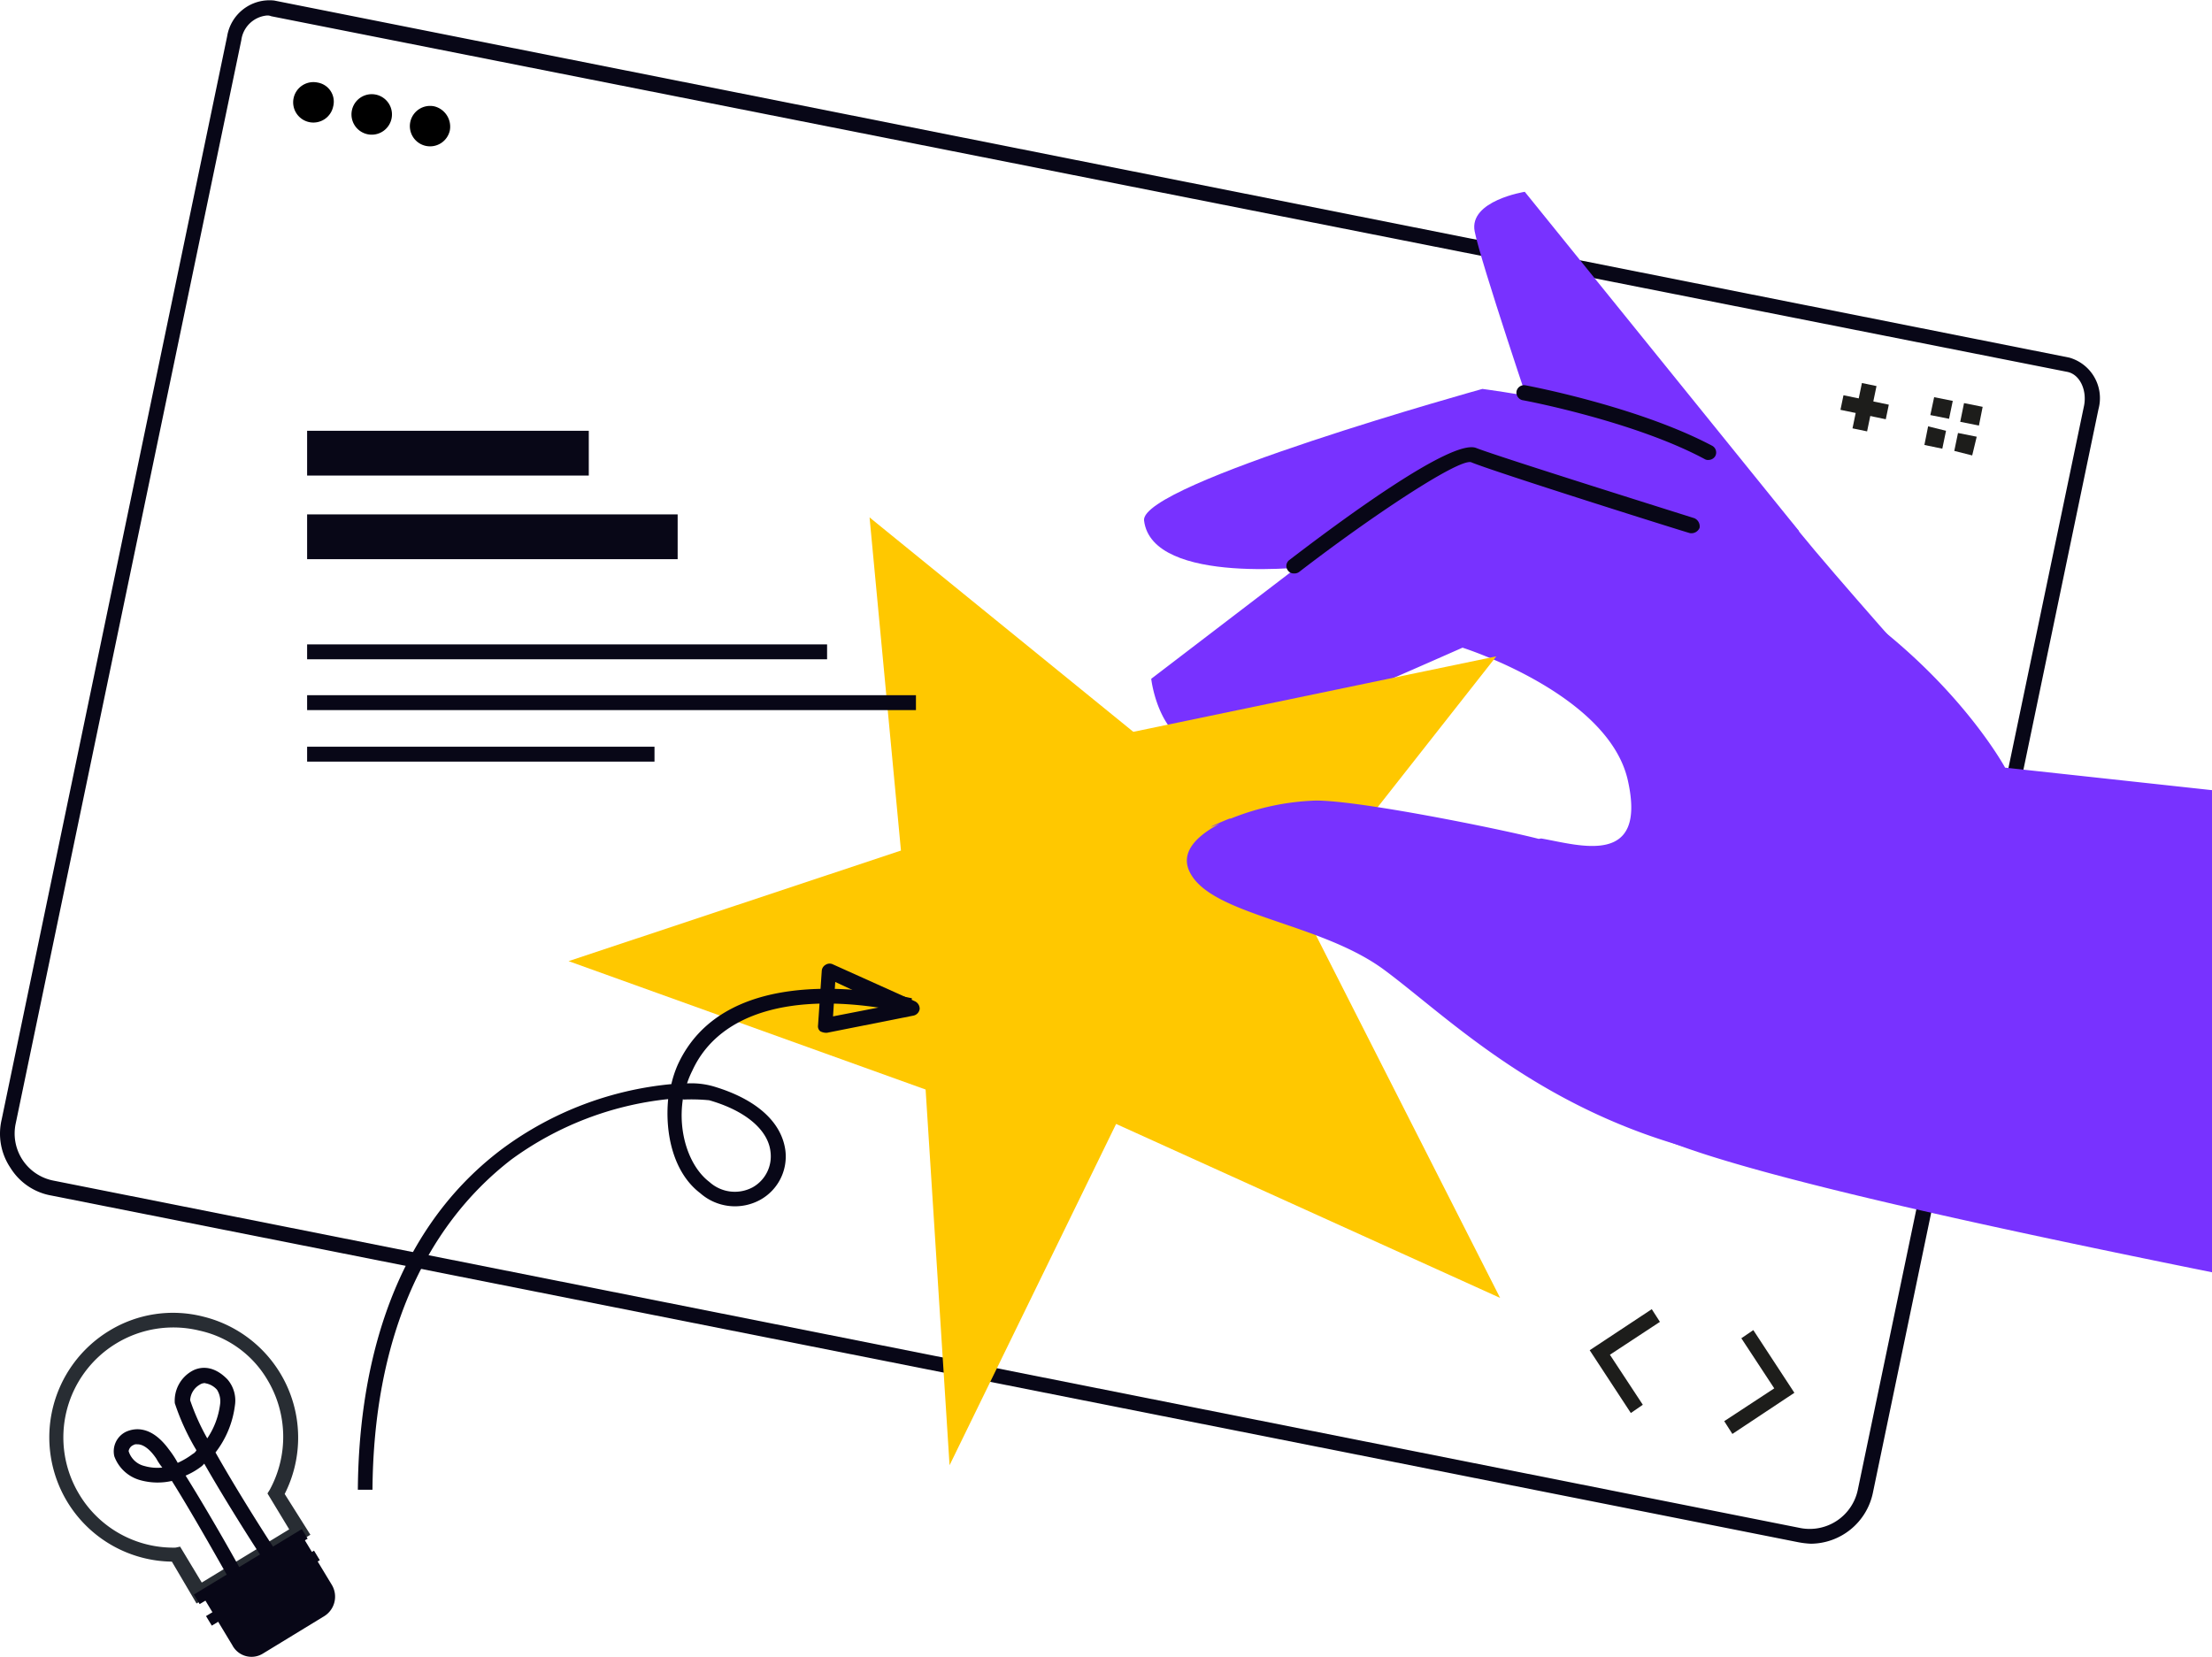
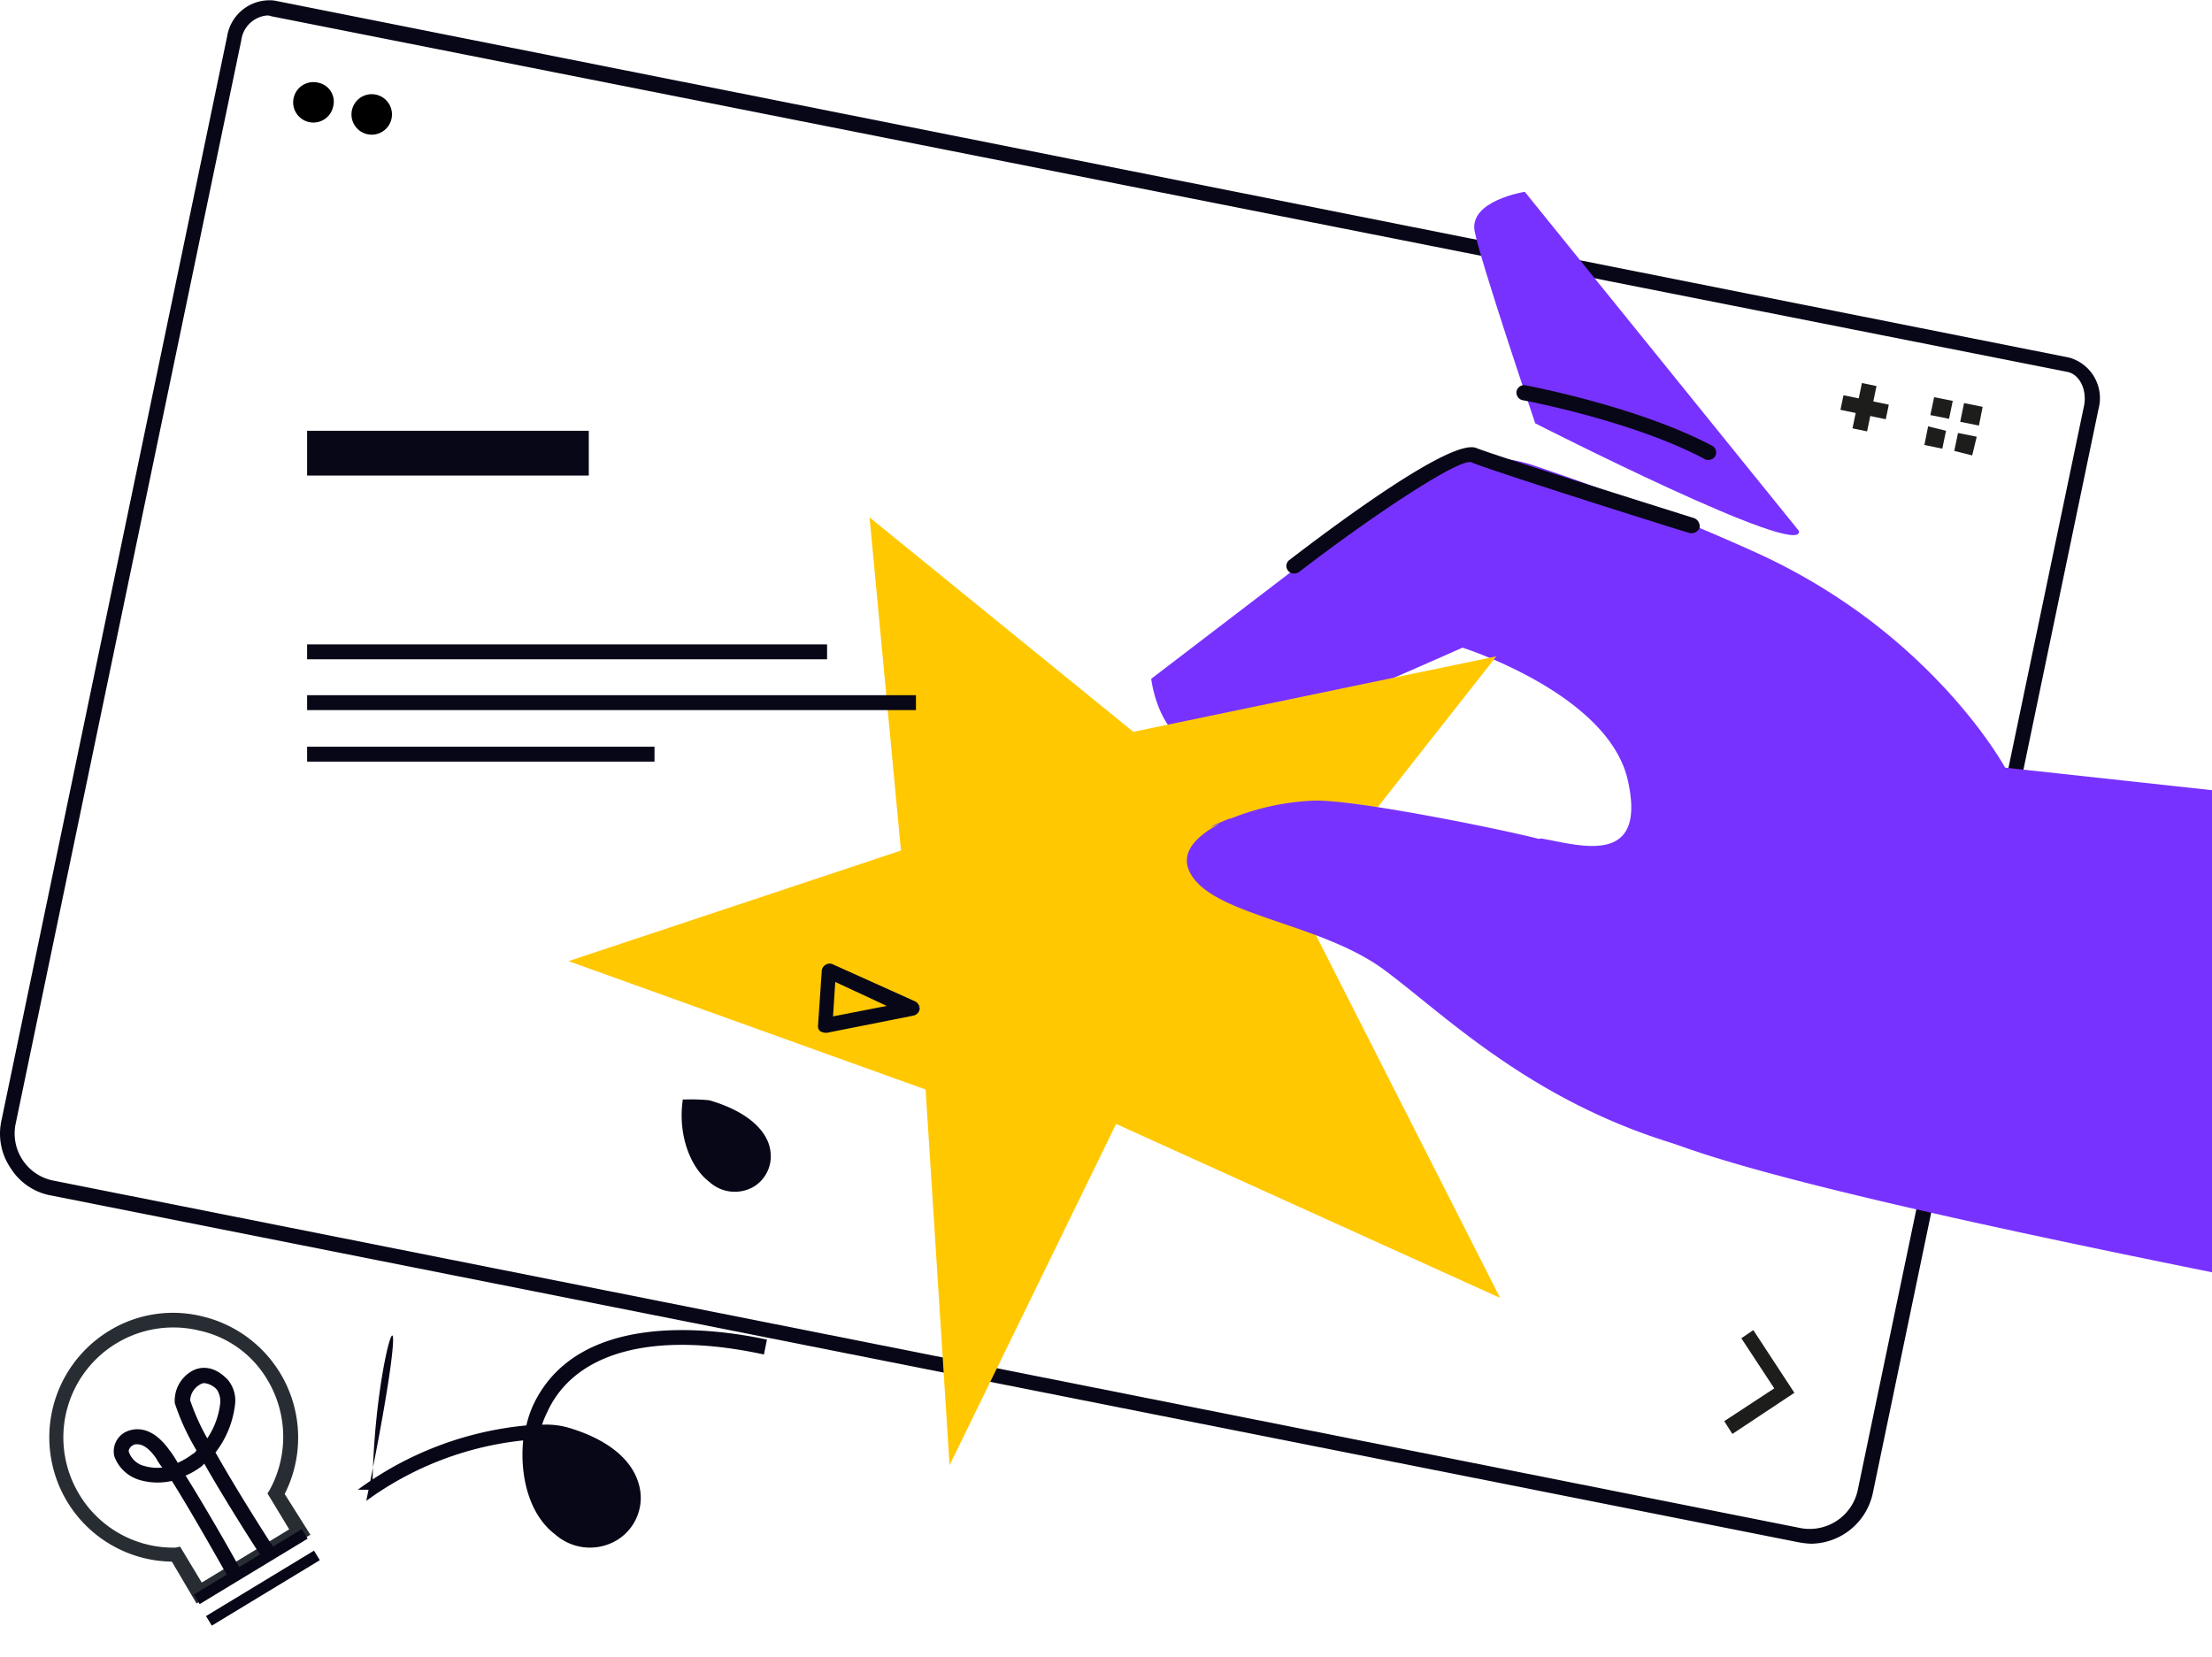
<svg xmlns="http://www.w3.org/2000/svg" viewBox="0 0 249.42 186.85">
  <defs>
    <style>.cls-1{fill:#080717;}.cls-2{fill:#1d1d1b;}.cls-3{fill:#282d33;}.cls-4{fill:#7832ff;}.cls-5{fill:#ffc800;}</style>
  </defs>
  <g id="Layer_2" data-name="Layer 2">
    <g id="Layer_1-2" data-name="Layer 1">
      <g id="Layer_2-2" data-name="Layer 2">
        <path class="cls-1" d="M204.19,174.09a9.87,9.87,0,0,1-1.43-.17L5.82,134.83a6.8,6.8,0,0,1-4.63-3.11,6.9,6.9,0,0,1-1-5.48L25.61,4.11A4.84,4.84,0,0,1,30.92.06L233.33,40.33a4.75,4.75,0,0,1,3.29,5.81L211.18,168.36A7.2,7.2,0,0,1,204.19,174.09ZM30.08,1.75a3.21,3.21,0,0,0-2.87,2.78L1.78,126.66a5.41,5.41,0,0,0,4.29,6.49L203,172.32h0a5.54,5.54,0,0,0,6.48-4.3L235,45.72c.33-1.77-.51-3.54-1.94-3.79L30.58,1.83A1.08,1.08,0,0,0,30.08,1.75Z" />
        <path d="M37.57,12a2.28,2.28,0,1,1-1.76-2.69A2.18,2.18,0,0,1,37.57,12Z" />
        <path d="M44.15,13.37a2.28,2.28,0,0,1-4.47-.93,2.28,2.28,0,0,1,4.47.93Z" />
-         <path d="M50.72,14.72A2.28,2.28,0,1,1,49,12,2.36,2.36,0,0,1,50.72,14.72Z" />
-         <polygon class="cls-2" points="183.89 159.35 179.25 152.27 186.25 147.64 187.17 149.07 181.53 152.78 185.24 158.42 183.89 159.35" />
        <polygon class="cls-2" points="195.34 161.71 194.42 160.27 200.06 156.57 196.35 150.92 197.7 150 202.33 157.07 195.34 161.71" />
        <rect class="cls-2" x="207.63" y="45.08" width="5.22" height="1.68" transform="translate(122.5 242.42) rotate(-78.26)" />
        <rect class="cls-2" x="209.4" y="43.31" width="1.68" height="5.22" transform="translate(122.48 242.41) rotate(-78.25)" />
        <polygon class="cls-2" points="218.09 44.79 217.66 46.81 219.77 47.23 220.19 45.21 218.09 44.79" />
        <polygon class="cls-2" points="217.41 48.08 216.99 50.18 219.01 50.6 219.43 48.58 217.41 48.08" />
        <polygon class="cls-2" points="221.46 45.46 221.03 47.57 223.14 47.99 223.56 45.88 221.46 45.46" />
        <polygon class="cls-2" points="220.78 48.83 220.36 50.85 222.38 51.36 222.89 49.25 220.78 48.83" />
        <path class="cls-3" d="M22.16,180.83l-2.78-4.72a14,14,0,0,1-11.79-6.74h0a14.06,14.06,0,0,1,4.72-19.29,13.77,13.77,0,0,1,10.61-1.6,14.05,14.05,0,0,1,9.18,20L35,173.08Zm-1.85-6.41,2.44,4.05,9.86-6-2.45-4.05.26-.42a12.49,12.49,0,0,0-.26-12.38,11.81,11.81,0,0,0-7.66-5.56A12.4,12.4,0,0,0,8.94,168.53h0a12.36,12.36,0,0,0,10.86,6Z" />
        <path class="cls-1" d="M26.46,178.21a.87.87,0,0,1-.76-.42c-.09-.08-3.62-6.48-6.32-10.78a7.29,7.29,0,0,1-3.54-.08,4.33,4.33,0,0,1-2.95-2.7,2.45,2.45,0,0,1,1.35-2.78c.59-.25,2.61-1,4.8,2a10.83,10.83,0,0,1,1,1.52,8.87,8.87,0,0,0,1.69-1,1,1,0,0,0,.42-.42,26.22,26.22,0,0,1-2.44-5.31,3.84,3.84,0,0,1,1.93-3.62c.59-.34,2.19-.93,4,.93a3.64,3.64,0,0,1,.85,2.94,10.88,10.88,0,0,1-2.19,5.31c2.19,3.88,5.05,8.42,6.48,10.61a.85.85,0,0,1-1.43.93c-.25-.34-3.62-5.56-6.32-10.28l-.25.26a8.25,8.25,0,0,1-1.85,1.09c2.69,4.3,6,10.19,6.15,10.53a.86.86,0,0,1-.34,1.18C26.71,178.21,26.54,178.21,26.46,178.21Zm-11-15.33a.63.63,0,0,0-.43.09c-.42.17-.58.67-.5.76a2.46,2.46,0,0,0,1.77,1.6,5.23,5.23,0,0,0,2,.17,6.61,6.61,0,0,1-.67-1C16.94,163.47,16.18,162.88,15.51,162.88Zm7.66-6.9a1,1,0,0,0-.59.17,2.17,2.17,0,0,0-1.09,1.76,25.15,25.15,0,0,0,1.93,4.3,8.85,8.85,0,0,0,1.44-3.79,2.46,2.46,0,0,0-.34-1.69A2.22,2.22,0,0,0,23.17,156Z" />
-         <path class="cls-1" d="M29.66,186.47l6.9-4.21a2.59,2.59,0,0,0,.85-3.54l-3.63-6-11.2,6.82,3.62,6A2.44,2.44,0,0,0,29.66,186.47Z" />
        <rect class="cls-1" x="22.52" y="178.48" width="14.24" height="1.26" transform="translate(-88.54 41.29) rotate(-31.22)" />
        <rect class="cls-1" x="21.15" y="176.05" width="14.24" height="1.26" transform="translate(-87.48 40.23) rotate(-31.22)" />
        <path class="cls-4" d="M202.84,59.87,171.93,21.63s-6.32,1-5.65,4.46,6.83,21.65,6.83,21.65S203.51,63.24,202.84,59.87Z" />
-         <path class="cls-4" d="M129,58.69c-.42-4.13,38.15-14.83,38.15-14.83s14.91,1.94,20.56,5,10.95,5.9,15.08,11,14.9,17.18,14.9,17.18L165.44,64.92l-17.1-1.09S129.89,66.18,129,58.69Z" />
        <path class="cls-1" d="M192.65,51.87a.7.7,0,0,1-.42-.09c-8-4.3-20.47-6.65-20.56-6.65a.88.88,0,0,1-.67-1,.87.87,0,0,1,1-.68c.51.09,12.8,2.44,21.06,6.82a.86.86,0,0,1,.34,1.18A.89.89,0,0,1,192.65,51.87Z" />
        <path class="cls-4" d="M249.34,89.1l-23.25-2.53S221.46,78,210.76,69.89A67.8,67.8,0,0,0,198,62.31a266,266,0,0,0-25.18-9.86A16,16,0,0,0,158,55L129.81,76.55s1.09,9.93,9.1,7.49c3.45-1,26-11,26-11S181.36,78.23,183.55,88s-5.39,7.33-9.69,6.57c-2.94-.5-4.29,26.53,13.9,34,10.28,4.21,38.33,10.19,61.66,14.91V89.1Z" />
        <path class="cls-1" d="M145.9,64.67a.79.79,0,0,1-.68-.34.83.83,0,0,1,.17-1.18c5.39-4.13,18.28-13.73,21.06-12.63,2.53,1,24.34,7.83,24.6,7.92a1,1,0,0,1,.59,1.09,1,1,0,0,1-1.1.59c-.92-.25-22.07-6.91-24.68-8-1.51-.34-11.29,6.15-19.37,12.38A.9.9,0,0,1,145.9,64.67Z" />
        <polygon class="cls-5" points="125.85 126.75 169.15 146.37 146.66 102.07 168.72 74.02 127.79 82.53 98.05 58.35 101.59 95.92 64.11 108.39 104.37 122.87 107.07 165.24 125.85 126.75" />
        <path class="cls-4" d="M174,94.74c-2.86-.84-20.3-4.46-25.6-4.46a28,28,0,0,0-9.78,2.1c1.1-.59-4.12,1.69-1.09.51-2.7,1.43-4.47,3.28-3.37,5.47,2.44,4.89,14.66,5.65,21.9,11S174,125.65,193,130.12c5.31,1.26,15.17.84,26.29,1.68,5-4.21,7.74-9.1,7.74-14.23C227.1,104.43,176.9,95.5,174,94.74Z" />
        <rect class="cls-1" x="34.63" y="72.67" width="58.63" height="1.68" />
        <rect class="cls-1" x="34.63" y="78.4" width="68.65" height="1.68" />
        <rect class="cls-1" x="34.63" y="84.21" width="39.17" height="1.68" />
        <rect class="cls-1" x="34.63" y="48.58" width="31.76" height="5.05" />
-         <rect class="cls-1" x="34.63" y="58.01" width="41.78" height="5.05" />
-         <path class="cls-1" d="M42,168H40.35c.09-12,2.95-28.47,16.35-38.49a38,38,0,0,1,19-7.25,12.11,12.11,0,0,1,.76-2.27c5-10.7,20.05-8.76,26.37-7.41l-.34,1.68c-12.38-2.69-21.31-.34-24.43,6.49a10.27,10.27,0,0,0-.59,1.43,9.1,9.1,0,0,1,3,.34c4.8,1.43,7.67,4,8.09,7.24a5.58,5.58,0,0,1-2.86,5.56,5.92,5.92,0,0,1-6.74-.76c-3-2.27-4-6.65-3.62-10.61a36.36,36.36,0,0,0-17.69,6.82C47.6,138.54,42.12,151.34,42,168Zm35-44.05c-.59,3.87.76,7.66,3,9.35a4.26,4.26,0,0,0,4.88.59,4,4,0,0,0,2-4c-.26-2.44-2.78-4.63-6.91-5.81A21,21,0,0,0,77.08,124Z" />
+         <path class="cls-1" d="M42,168H40.35a38,38,0,0,1,19-7.25,12.11,12.11,0,0,1,.76-2.27c5-10.7,20.05-8.76,26.37-7.41l-.34,1.68c-12.38-2.69-21.31-.34-24.43,6.49a10.27,10.27,0,0,0-.59,1.43,9.1,9.1,0,0,1,3,.34c4.8,1.43,7.67,4,8.09,7.24a5.58,5.58,0,0,1-2.86,5.56,5.92,5.92,0,0,1-6.74-.76c-3-2.27-4-6.65-3.62-10.61a36.36,36.36,0,0,0-17.69,6.82C47.6,138.54,42.12,151.34,42,168Zm35-44.05c-.59,3.87.76,7.66,3,9.35a4.26,4.26,0,0,0,4.88.59,4,4,0,0,0,2-4c-.26-2.44-2.78-4.63-6.91-5.81A21,21,0,0,0,77.08,124Z" />
        <path class="cls-1" d="M93.08,116.47a1.51,1.51,0,0,1-.59-.17.72.72,0,0,1-.25-.67l.42-6.15a.85.85,0,0,1,.42-.67.84.84,0,0,1,.76-.09l9.35,4.21a.93.93,0,0,1,.51.85.89.89,0,0,1-.68.75l-9.77,1.94Zm1.1-5.73-.25,3.88,6.06-1.18Z" />
      </g>
    </g>
  </g>
</svg>